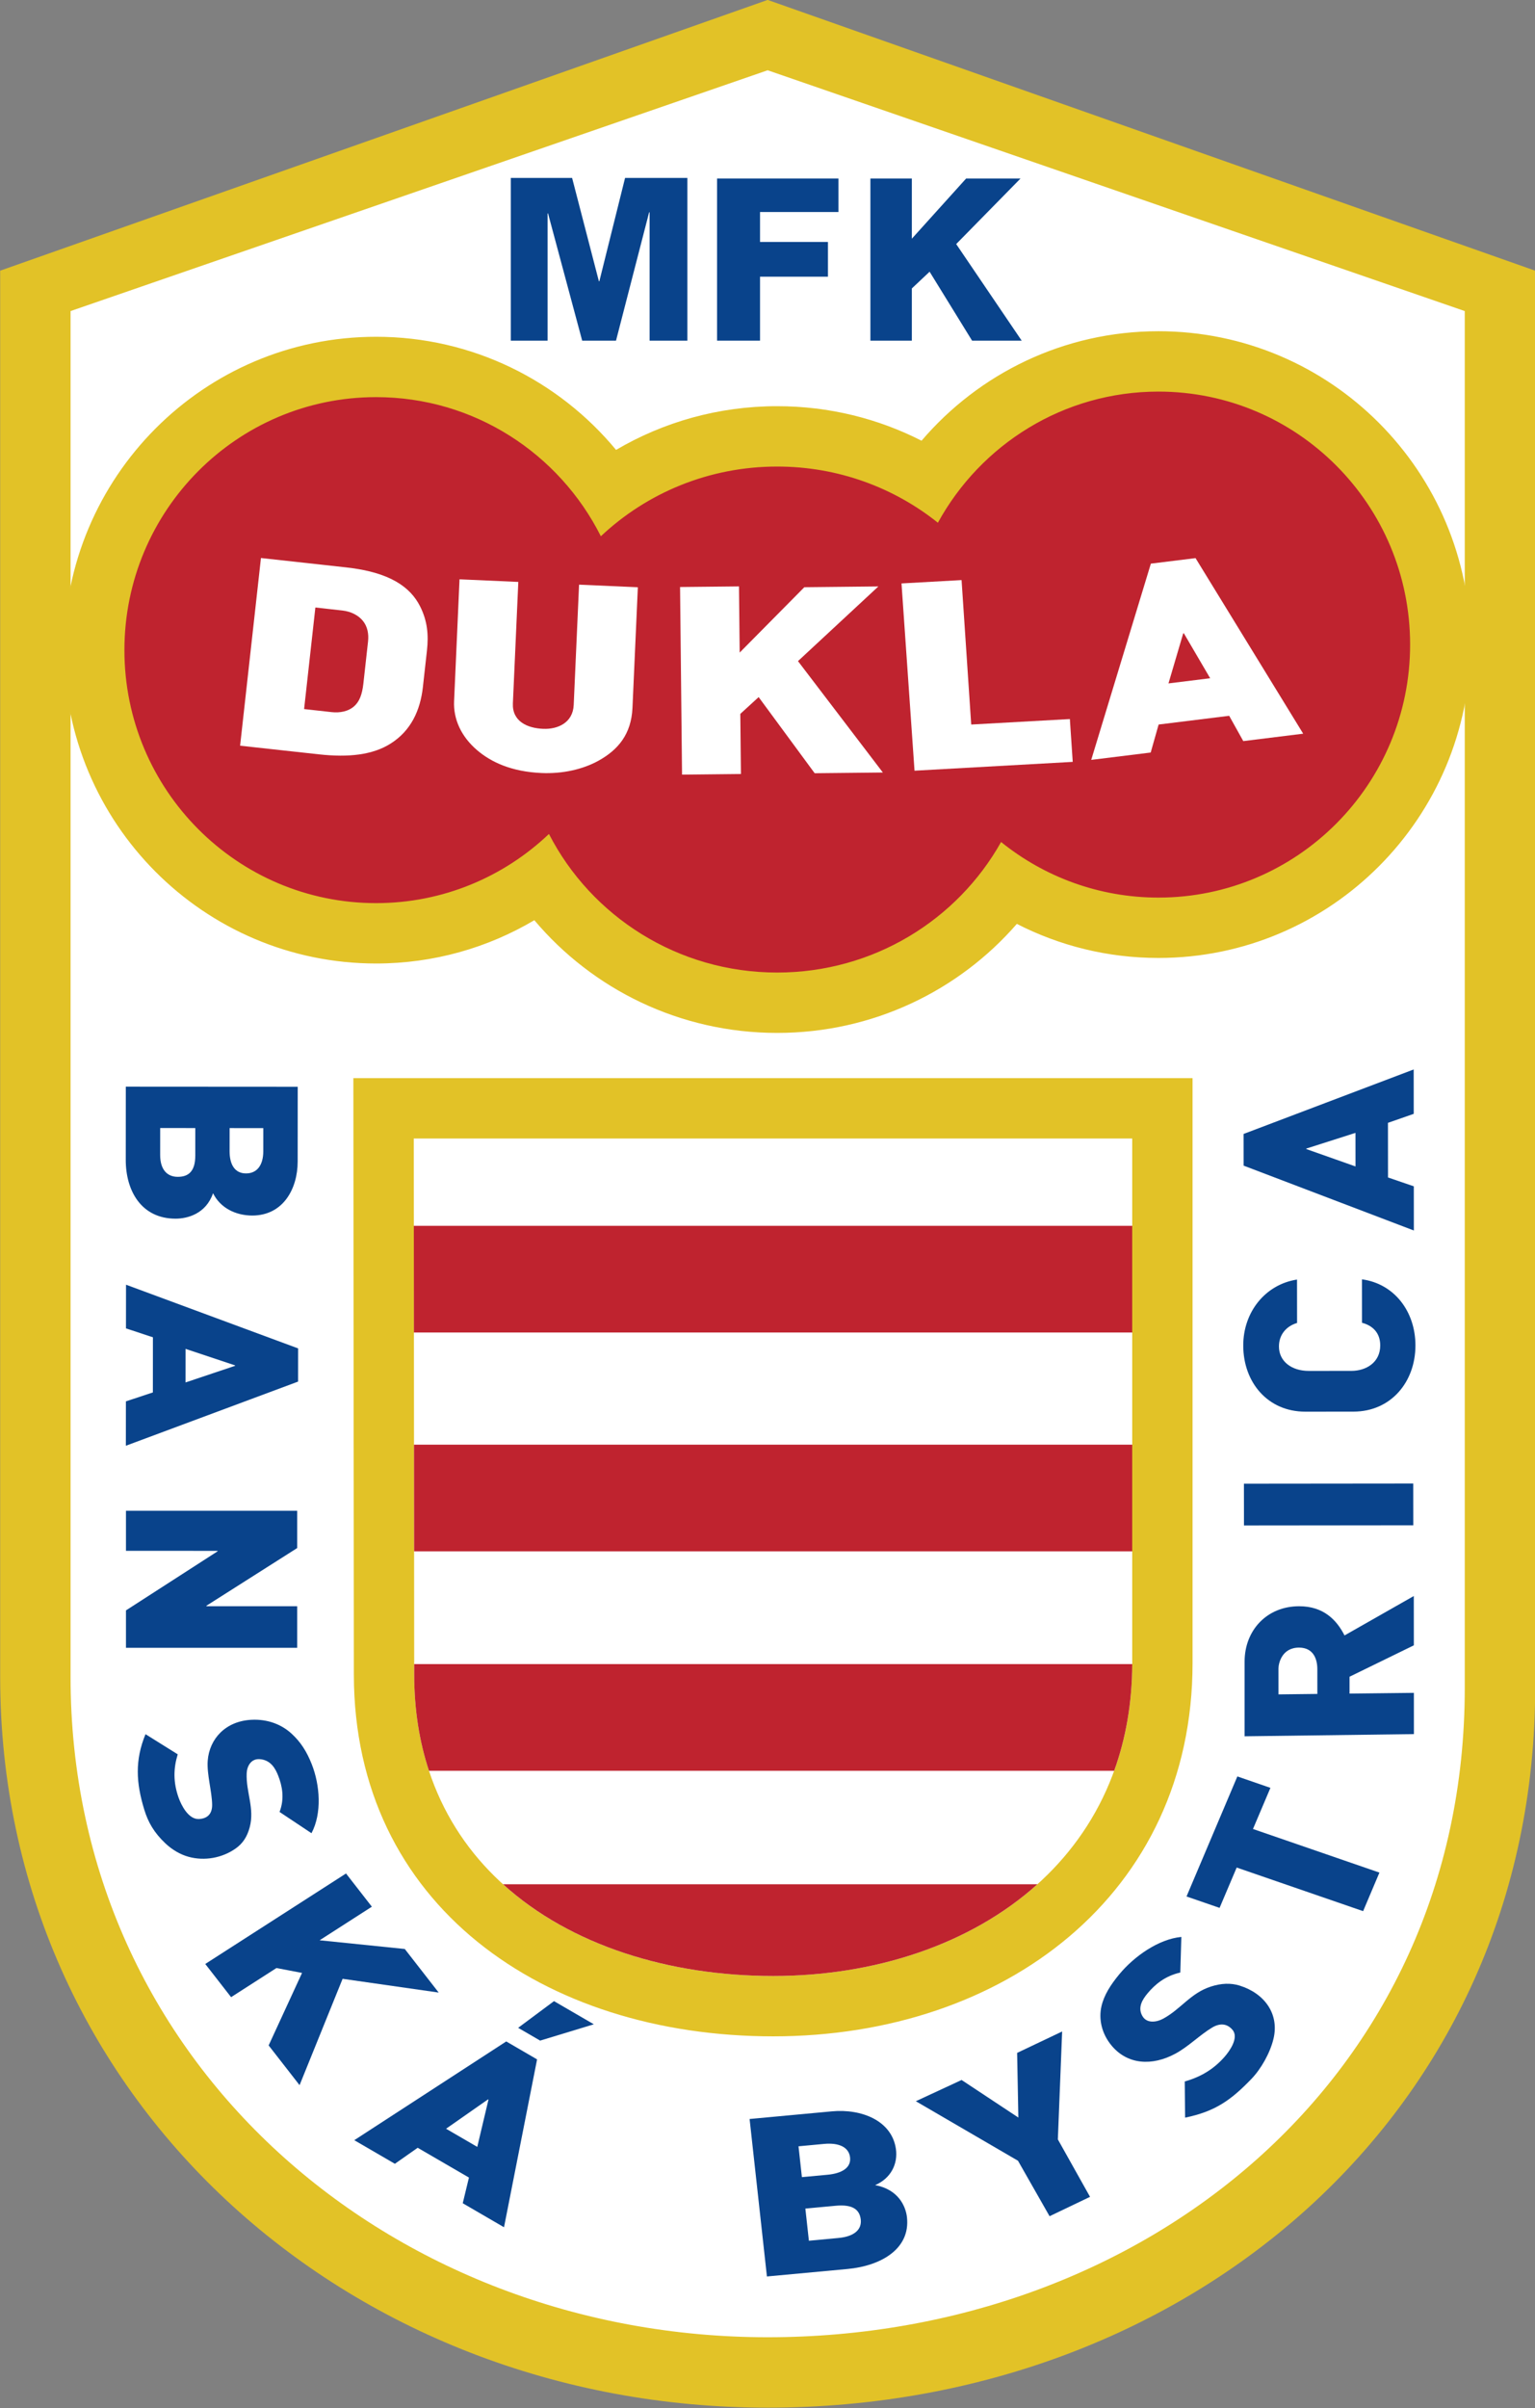
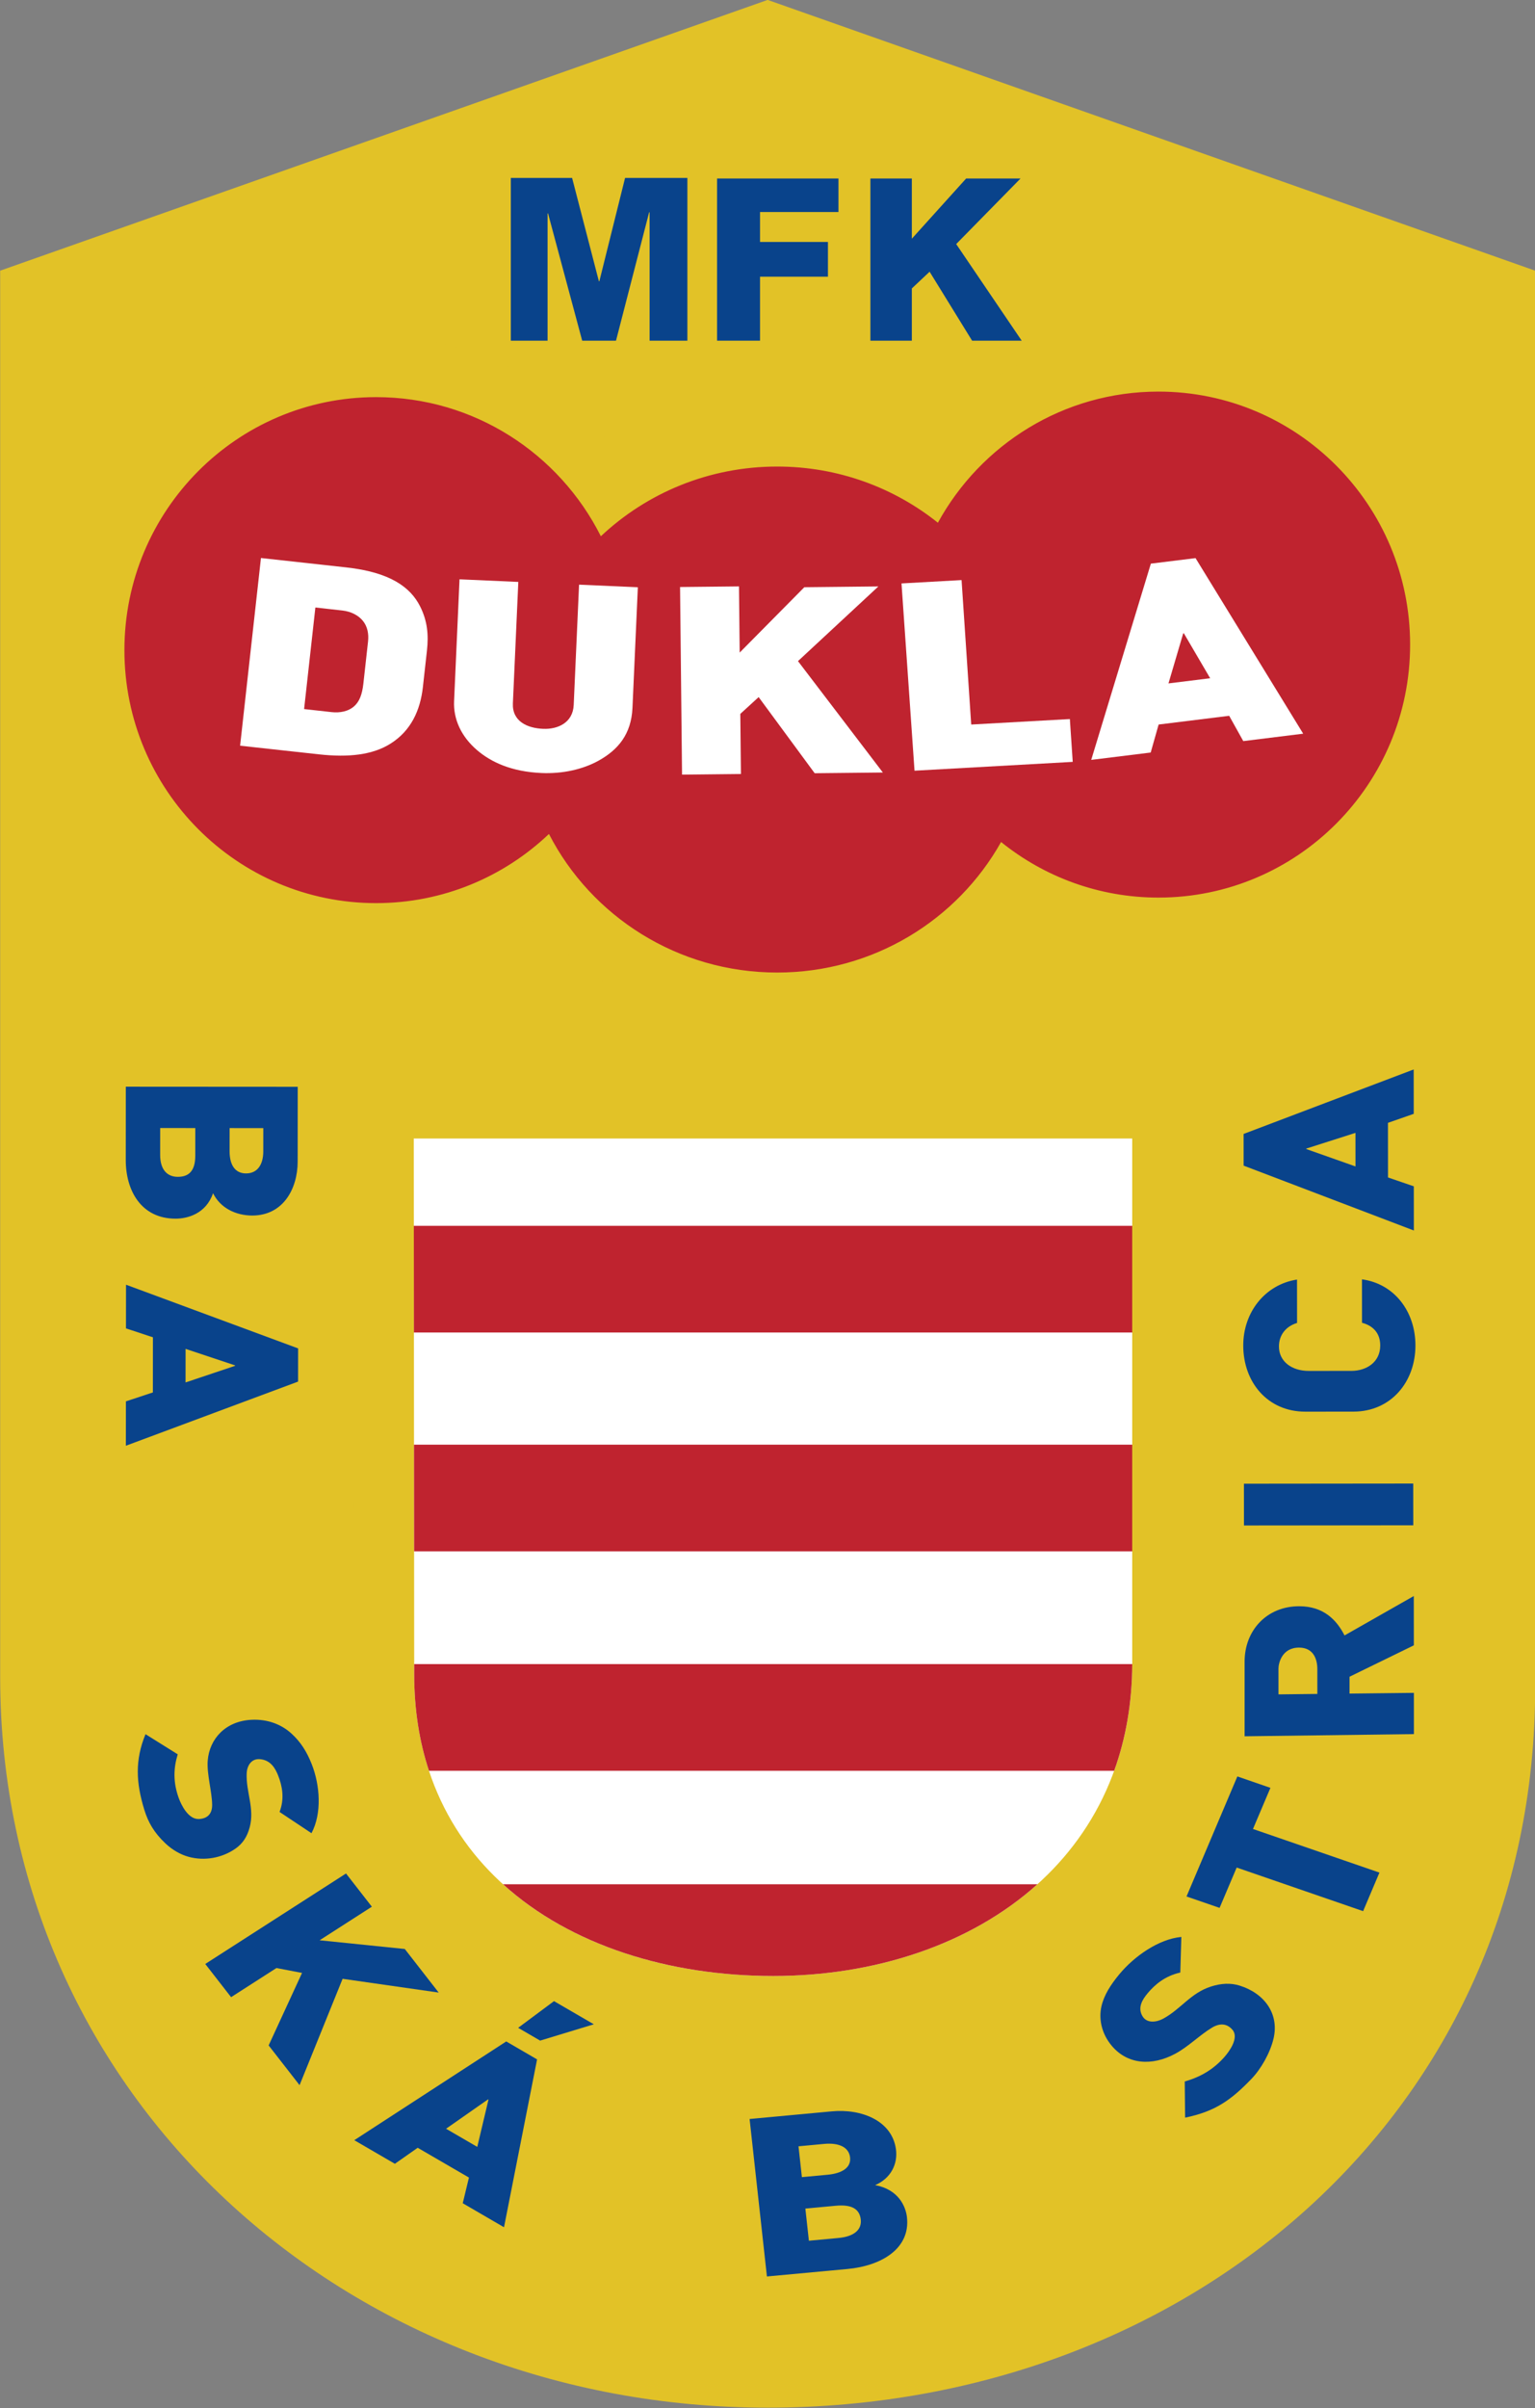
<svg xmlns="http://www.w3.org/2000/svg" width="361.6pt" height="567pt" viewBox="0 0 361.6 567" version="1.1">
  <rect x="0" y="0" width="361.6" height="567" fill="#808080" stroke="none" />
  <g id="surface1">
    <path style=" stroke:none;fill-rule:evenodd;fill:rgb(88.672%,76.172%,15.282%);fill-opacity:1;" d="M 0.039 63.734 L 180.836 -0.02 L 361.637 63.734 L 361.637 397.457 C 361.637 497.035 280.277 566.91 180.836 566.91 C 81.844 566.91 0.039 493.984 0.039 394.852 Z M 0.039 63.734 " />
-     <path style=" stroke:none;fill-rule:evenodd;fill:rgb(100%,100%,100%);fill-opacity:1;" d="M 16.621 73.246 L 16.621 394.852 C 16.621 485.914 92.23 550.328 180.836 550.328 C 269.434 550.328 345.055 489.312 345.055 397.457 L 345.055 73.246 L 180.836 16.547 Z M 16.621 73.246 " />
    <path style=" stroke:none;fill-rule:evenodd;fill:rgb(88.672%,76.172%,15.282%);fill-opacity:1;" d="M 83.242 253.859 L 280.93 253.859 L 280.93 391.594 C 280.93 445.988 236.543 479.48 182.145 479.48 C 127.992 479.48 83.406 448.469 83.359 394.316 Z M 83.242 253.859 " />
    <path style=" stroke:none;fill-rule:evenodd;fill:rgb(100%,100%,100%);fill-opacity:1;" d="M 97.469 268.074 L 97.574 394.305 C 97.613 442.211 138.32 465.266 182.145 465.266 C 226.648 465.266 266.715 439.602 266.715 391.594 L 266.715 268.074 Z M 97.469 268.074 " />
    <path style=" stroke:none;fill-rule:evenodd;fill:rgb(74.805%,13.719%,18.431%);fill-opacity:1;" d="M 97.484 288.633 L 266.715 288.633 L 266.715 313.754 L 97.508 313.754 Z M 97.527 340.164 L 97.551 365.281 L 266.715 365.281 L 266.715 340.164 Z M 97.57 391.832 L 97.574 394.305 C 97.582 402.594 98.805 410.141 101.055 416.949 L 262.461 416.949 C 265.184 409.418 266.688 401.035 266.715 391.832 Z M 118.504 443.668 C 134.484 458.164 157.832 465.266 182.145 465.266 C 205.992 465.266 228.562 457.895 244.379 443.668 Z M 118.504 443.668 " />
    <path style=" stroke:none;fill-rule:evenodd;fill:rgb(88.672%,76.172%,15.282%);fill-opacity:1;" d="M 88.594 79.297 C 111.324 79.297 131.645 89.66 145.125 105.934 C 156.242 99.398 169.219 95.641 183.078 95.641 C 195.332 95.641 206.895 98.574 217.09 103.77 C 230.57 87.992 250.57 77.992 272.898 77.992 C 313.48 77.992 346.395 111.035 346.395 151.777 C 346.395 192.52 313.48 225.562 272.898 225.562 C 260.887 225.562 249.551 222.668 239.539 217.539 C 225.879 233.258 205.652 243.211 183.078 243.211 C 160.094 243.211 139.539 232.887 125.875 216.672 C 114.945 223.145 102.203 226.867 88.594 226.867 C 48.008 226.867 15.094 193.824 15.094 153.082 C 15.094 112.336 48.008 79.297 88.594 79.297 Z M 88.594 79.297 " />
    <path style=" stroke:none;fill-rule:evenodd;fill:rgb(74.805%,13.719%,18.431%);fill-opacity:1;" d="M 88.594 93.508 C 111.73 93.508 131.777 106.836 141.543 126.266 C 152.352 116.098 166.98 109.855 183.078 109.855 C 197.418 109.855 210.59 114.812 220.938 123.082 C 231.027 104.68 250.516 92.207 272.898 92.207 C 305.633 92.207 332.18 118.883 332.18 151.777 C 332.18 184.672 305.633 211.348 272.898 211.348 C 258.867 211.348 245.977 206.445 235.824 198.258 C 225.543 216.586 205.777 228.996 183.078 228.996 C 159.609 228.996 139.27 215.727 129.316 196.367 C 118.695 206.461 104.363 212.652 88.594 212.652 C 55.855 212.652 29.309 185.977 29.309 153.082 C 29.309 120.188 55.855 93.508 88.594 93.508 Z M 88.594 93.508 " />
    <path style=" stroke:none;fill-rule:evenodd;fill:rgb(3.529%,26.268%,54.492%);fill-opacity:1;" d="M 120.332 41.902 L 134.773 41.902 L 141.082 66.234 L 141.188 66.234 L 147.246 41.902 L 161.926 41.902 L 161.926 80.215 L 153.027 80.215 L 153.027 49.984 L 152.918 49.984 L 145.113 80.215 L 137.145 80.215 L 129.102 50.254 L 128.992 50.254 L 128.992 80.215 L 120.332 80.215 Z M 120.332 41.902 " />
    <path style=" stroke:none;fill-rule:evenodd;fill:rgb(3.529%,26.268%,54.492%);fill-opacity:1;" d="M 168.918 42.031 L 197.516 42.031 L 197.516 49.922 L 179.039 49.922 L 179.039 56.969 L 195.039 56.969 L 195.039 65.152 L 179.039 65.152 L 179.039 80.215 L 168.918 80.215 Z M 168.918 42.031 " />
    <path style=" stroke:none;fill-rule:evenodd;fill:rgb(3.529%,26.268%,54.492%);fill-opacity:1;" d="M 205.039 42.031 L 214.805 42.031 L 214.805 56.203 L 227.594 42.031 L 240.406 42.031 L 225.25 57.469 L 240.68 80.215 L 228.996 80.215 L 218.988 63.977 L 214.805 67.914 L 214.805 80.215 L 205.039 80.215 Z M 205.039 42.031 " />
    <path style=" stroke:none;fill-rule:evenodd;fill:rgb(3.529%,26.268%,54.492%);fill-opacity:1;" d="M 81.512 441.133 L 87.598 448.953 L 75.293 456.859 L 95.355 458.91 L 103.344 469.172 L 80.707 465.93 L 70.57 490.973 L 63.285 481.617 L 71.152 464.547 L 65.121 463.395 L 54.438 470.254 L 48.352 462.438 Z M 81.512 441.133 " />
    <path style=" stroke:none;fill-rule:evenodd;fill:rgb(3.529%,26.268%,54.492%);fill-opacity:1;" d="M 54.09 265.617 L 54.086 271.082 C 54.086 274.188 55.301 276.293 57.957 276.293 C 60.613 276.297 62.016 274.25 62.02 271.117 L 62.023 265.625 L 54.09 265.621 Z M 70.133 255.895 L 70.121 273.504 C 70.117 279.914 66.699 286.215 59.418 286.211 C 55.512 286.207 51.879 284.414 50.188 280.953 C 48.523 285.816 44.152 286.953 41.355 286.949 C 33.285 286.945 29.621 280.375 29.625 273.125 L 29.637 255.871 Z M 37.734 265.609 L 37.73 271.938 C 37.727 275.461 39.43 277.098 41.875 277.098 C 44.316 277.102 46 275.898 46.004 272.113 L 46.008 265.613 Z M 37.734 265.609 " />
    <path style=" stroke:none;fill-rule:evenodd;fill:rgb(3.529%,26.268%,54.492%);fill-opacity:1;" d="M 188.902 512.629 L 194.914 512.07 C 198.328 511.754 200.52 510.426 200.25 507.992 C 199.984 505.559 197.594 504.484 194.148 504.805 L 188.105 505.367 Z M 176.582 498.941 L 195.949 497.141 C 202.996 496.488 210.082 499.34 211.047 505.98 C 211.566 509.547 209.824 512.957 206.152 514.508 C 211.672 515.531 213.375 519.535 213.656 522.094 C 214.469 529.484 207.617 533.516 199.641 534.258 L 180.664 536.02 Z M 190.551 527.605 L 197.516 526.957 C 201.391 526.598 203.016 524.871 202.77 522.633 C 202.523 520.398 201.031 518.977 196.867 519.367 L 189.719 520.031 Z M 190.551 527.605 " />
    <path style=" stroke:none;fill-rule:evenodd;fill:rgb(3.529%,26.268%,54.492%);fill-opacity:1;" d="M 43.719 317.609 L 43.711 325.512 L 55.371 321.598 L 55.371 321.488 Z M 29.676 312.781 L 29.688 302.5 L 70.227 317.496 L 70.219 325.312 L 29.648 340.418 L 29.66 329.965 L 36.012 327.863 L 36.023 314.883 Z M 29.676 312.781 " />
    <path style=" stroke:none;fill-rule:evenodd;fill:rgb(3.529%,26.268%,54.492%);fill-opacity:1;" d="M 105.078 501.234 L 112.43 505.508 L 115.07 494.379 L 114.965 494.32 Z M 127.242 480.484 L 122.059 477.473 L 130.504 471.188 L 139.887 476.641 Z M 93.02 509.488 L 83.457 503.93 L 119.254 480.68 L 126.52 484.906 L 118.73 524.43 L 109.008 518.777 L 110.469 512.73 L 98.395 505.715 Z M 93.02 509.488 " />
    <path style=" stroke:none;fill-rule:evenodd;fill:rgb(3.529%,26.268%,54.492%);fill-opacity:1;" d="M 319.316 274.652 L 319.309 266.746 L 307.723 270.445 L 307.723 270.559 Z M 333.051 279.332 L 333.062 289.734 L 292.961 274.461 L 292.953 267 L 333.023 251.816 L 333.035 262.266 L 326.961 264.383 L 326.973 277.246 Z M 333.051 279.332 " />
    <path style=" stroke:none;fill-rule:evenodd;fill:rgb(3.529%,26.268%,54.492%);fill-opacity:1;" d="M 292.871 316.82 C 292.863 308.965 298.039 302.441 305.539 301.285 L 305.551 311.504 C 302.961 312.27 301.277 314.316 301.281 317.047 C 301.285 320.551 304.266 322.801 308.301 322.797 L 318.367 322.789 C 321.781 322.785 325.145 320.836 325.141 316.789 C 325.137 313.738 323.258 312.09 320.848 311.461 L 320.84 301.234 C 328.453 302.262 333.426 308.805 333.434 316.781 C 333.441 325.441 327.621 332.371 318.852 332.383 L 307.484 332.391 C 298.672 332.402 292.879 325.52 292.871 316.82 Z M 292.871 316.82 " />
    <path style=" stroke:none;fill-rule:evenodd;fill:rgb(3.529%,26.268%,54.492%);fill-opacity:1;" d="M 293.043 359.188 L 293.031 349.355 L 332.914 349.316 L 332.926 359.148 Z M 293.043 359.188 " />
    <path style=" stroke:none;fill-rule:evenodd;fill:rgb(3.529%,26.268%,54.492%);fill-opacity:1;" d="M 295.164 430.656 L 324.953 440.922 L 321.109 450 L 291.324 439.734 L 287.297 449.23 L 279.508 446.547 L 291.484 418.281 L 299.273 420.969 Z M 295.164 430.656 " />
    <path style=" stroke:none;fill-rule:evenodd;fill:rgb(3.529%,26.268%,54.492%);fill-opacity:1;" d="M 278.043 464.457 C 274.418 465.25 271.977 467.367 270.316 469.375 C 269.188 470.738 267.852 472.711 269.191 474.824 C 270.246 476.48 272.473 476.148 273.977 475.34 C 278.191 473.07 280.465 469.277 285.293 467.742 C 287.664 466.988 289.898 466.871 292.012 467.527 C 297.844 469.336 301.398 474.164 300 480.035 C 299.188 483.441 297.035 487.18 294.809 489.492 C 290.043 494.438 286.289 497.176 279.176 498.621 L 279.09 490.109 C 282.723 489.066 285.777 487.348 288.43 484.348 C 289.66 482.957 291.922 479.773 290.324 477.926 C 288.988 476.379 287.285 476.363 285.512 477.43 C 282.699 479.113 279.918 481.926 276.891 483.555 C 271.344 486.543 265.613 486.121 261.895 481.703 C 259.484 478.836 258.785 475.375 259.473 472.391 C 260.082 469.762 261.598 467.379 263.684 464.855 C 267.137 460.676 272.934 456.559 278.289 456.074 Z M 278.043 464.457 " />
    <path style=" stroke:none;fill-rule:evenodd;fill:rgb(3.529%,26.268%,54.492%);fill-opacity:1;" d="M 65.852 426.641 C 67.086 423.484 66.469 420.469 65.535 418.102 C 64.902 416.496 63.82 414.391 61.168 414.211 C 59.086 414.074 58.184 415.93 58.113 417.508 C 57.91 421.938 60.027 425.785 58.82 430.262 C 58.227 432.457 57.215 434.059 55.477 435.273 C 52.328 437.473 48.211 438.242 44.434 437.207 C 42.457 436.664 40.555 435.543 38.973 434.051 C 36.305 431.539 34.898 429.078 33.992 426.117 C 32.047 419.785 31.754 414.469 34.277 408.332 L 41.867 413.074 C 40.852 416.379 40.773 419.629 42.078 423.293 C 42.684 424.992 44.367 428.469 46.918 428.309 C 49.051 428.172 49.984 426.906 49.973 424.98 C 49.953 421.93 48.688 417.746 48.93 414.582 C 49.328 409.398 53.16 405.258 59.203 404.945 C 63.121 404.738 66.406 406.086 68.754 408.27 C 70.828 410.195 72.254 412.406 73.43 415.383 C 75.379 420.309 75.875 426.957 73.375 431.648 Z M 65.852 426.641 " />
-     <path style=" stroke:none;fill-rule:evenodd;fill:rgb(3.529%,26.268%,54.492%);fill-opacity:1;" d="M 70.004 378.203 L 70.004 387.996 L 29.676 387.992 L 29.676 379.184 L 51.258 365.273 L 51.258 365.164 L 29.676 365.16 L 29.676 355.723 L 70.004 355.727 L 70.004 364.508 L 48.625 378.09 L 48.625 378.203 Z M 70.004 378.203 " />
    <path style=" stroke:none;fill-rule:evenodd;fill:rgb(3.529%,26.268%,54.492%);fill-opacity:1;" d="M 293.191 408.828 L 293.191 391.246 C 293.188 383.875 298.434 378.211 306.031 378.207 C 311.809 378.199 314.895 381.465 316.73 385.082 L 333.047 375.801 L 333.059 387.41 L 317.91 394.805 L 317.91 398.773 L 333.066 398.602 L 333.074 408.312 Z M 301.168 392.875 L 301.172 398.961 L 310.328 398.855 L 310.324 392.996 C 310.32 390.477 309.289 387.98 306.074 387.945 C 301.953 387.906 301.168 391.691 301.168 392.875 Z M 301.168 392.875 " />
-     <path style=" stroke:none;fill-rule:evenodd;fill:rgb(3.529%,26.268%,54.492%);fill-opacity:1;" d="M 249.199 503.746 L 256.781 517.27 L 247.246 521.832 L 239.809 508.773 L 215.742 494.754 L 226.52 489.754 L 239.895 498.602 L 239.605 483.375 L 250.207 478.336 Z M 249.199 503.746 " />
    <path style=" stroke:none;fill-rule:evenodd;fill:rgb(100%,100%,100%);fill-opacity:1;" d="M 160.203 138.219 L 174.082 138.074 L 174.246 153.656 L 189.477 138.266 L 206.922 138.082 L 187.98 155.668 L 207.977 181.898 L 191.914 182.066 L 178.715 164.141 L 174.395 168.09 L 174.543 182.246 L 160.668 182.395 Z M 160.203 138.219 " />
    <path style=" stroke:none;fill-rule:evenodd;fill:rgb(100%,100%,100%);fill-opacity:1;" d="M 275.258 160.914 L 285.078 159.699 L 278.879 149.117 L 278.73 149.137 Z M 271.07 177.191 L 257.059 178.922 L 271.109 132.715 L 281.633 131.414 L 306.992 172.754 L 292.879 174.5 L 289.559 168.543 L 272.938 170.598 Z M 271.07 177.191 " />
    <path style=" stroke:none;fill-rule:evenodd;fill:rgb(100%,100%,100%);fill-opacity:1;" d="M 212.367 137.375 L 226.516 136.586 L 228.789 170.602 L 252.027 169.309 L 252.703 179.391 L 215.434 181.469 Z M 212.367 137.375 " />
    <path style=" stroke:none;fill-rule:evenodd;fill:rgb(100%,100%,100%);fill-opacity:1;" d="M 108.25 136.406 L 122.098 137.023 L 120.82 165.613 C 120.633 169.852 124.215 171.469 128.004 171.613 C 131.348 171.738 134.957 170.219 135.148 165.992 L 136.41 137.664 L 150.258 138.281 L 148.992 166.664 C 148.715 172.906 145.57 176.559 141.066 179.074 C 137.215 181.223 132.379 182.23 127.547 182.016 C 120.496 181.699 115.703 179.473 112.375 176.625 C 108.605 173.395 106.781 169.297 106.969 165.102 Z M 108.25 136.406 " />
    <path style=" stroke:none;fill-rule:evenodd;fill:rgb(100%,100%,100%);fill-opacity:1;" d="M 61.473 131.391 L 81.59 133.605 C 91.871 134.738 96.672 138.242 98.953 142.758 C 100.688 146.191 100.988 149.469 100.574 153.199 L 99.621 161.777 C 99.012 167.25 96.82 172.074 91.973 175.113 C 87.777 177.746 82.164 178.391 75.16 177.621 L 56.562 175.582 Z M 85.594 161.008 L 86.699 151.047 C 86.906 149.199 86.543 147.504 85.496 146.199 C 84.445 144.895 82.711 143.977 80.637 143.75 L 74.293 143.043 L 71.637 166.957 L 78.109 167.676 C 80.031 167.891 82.078 167.543 83.508 166.223 C 84.617 165.199 85.301 163.629 85.594 161.008 Z M 85.594 161.008 " />
  </g>
</svg>